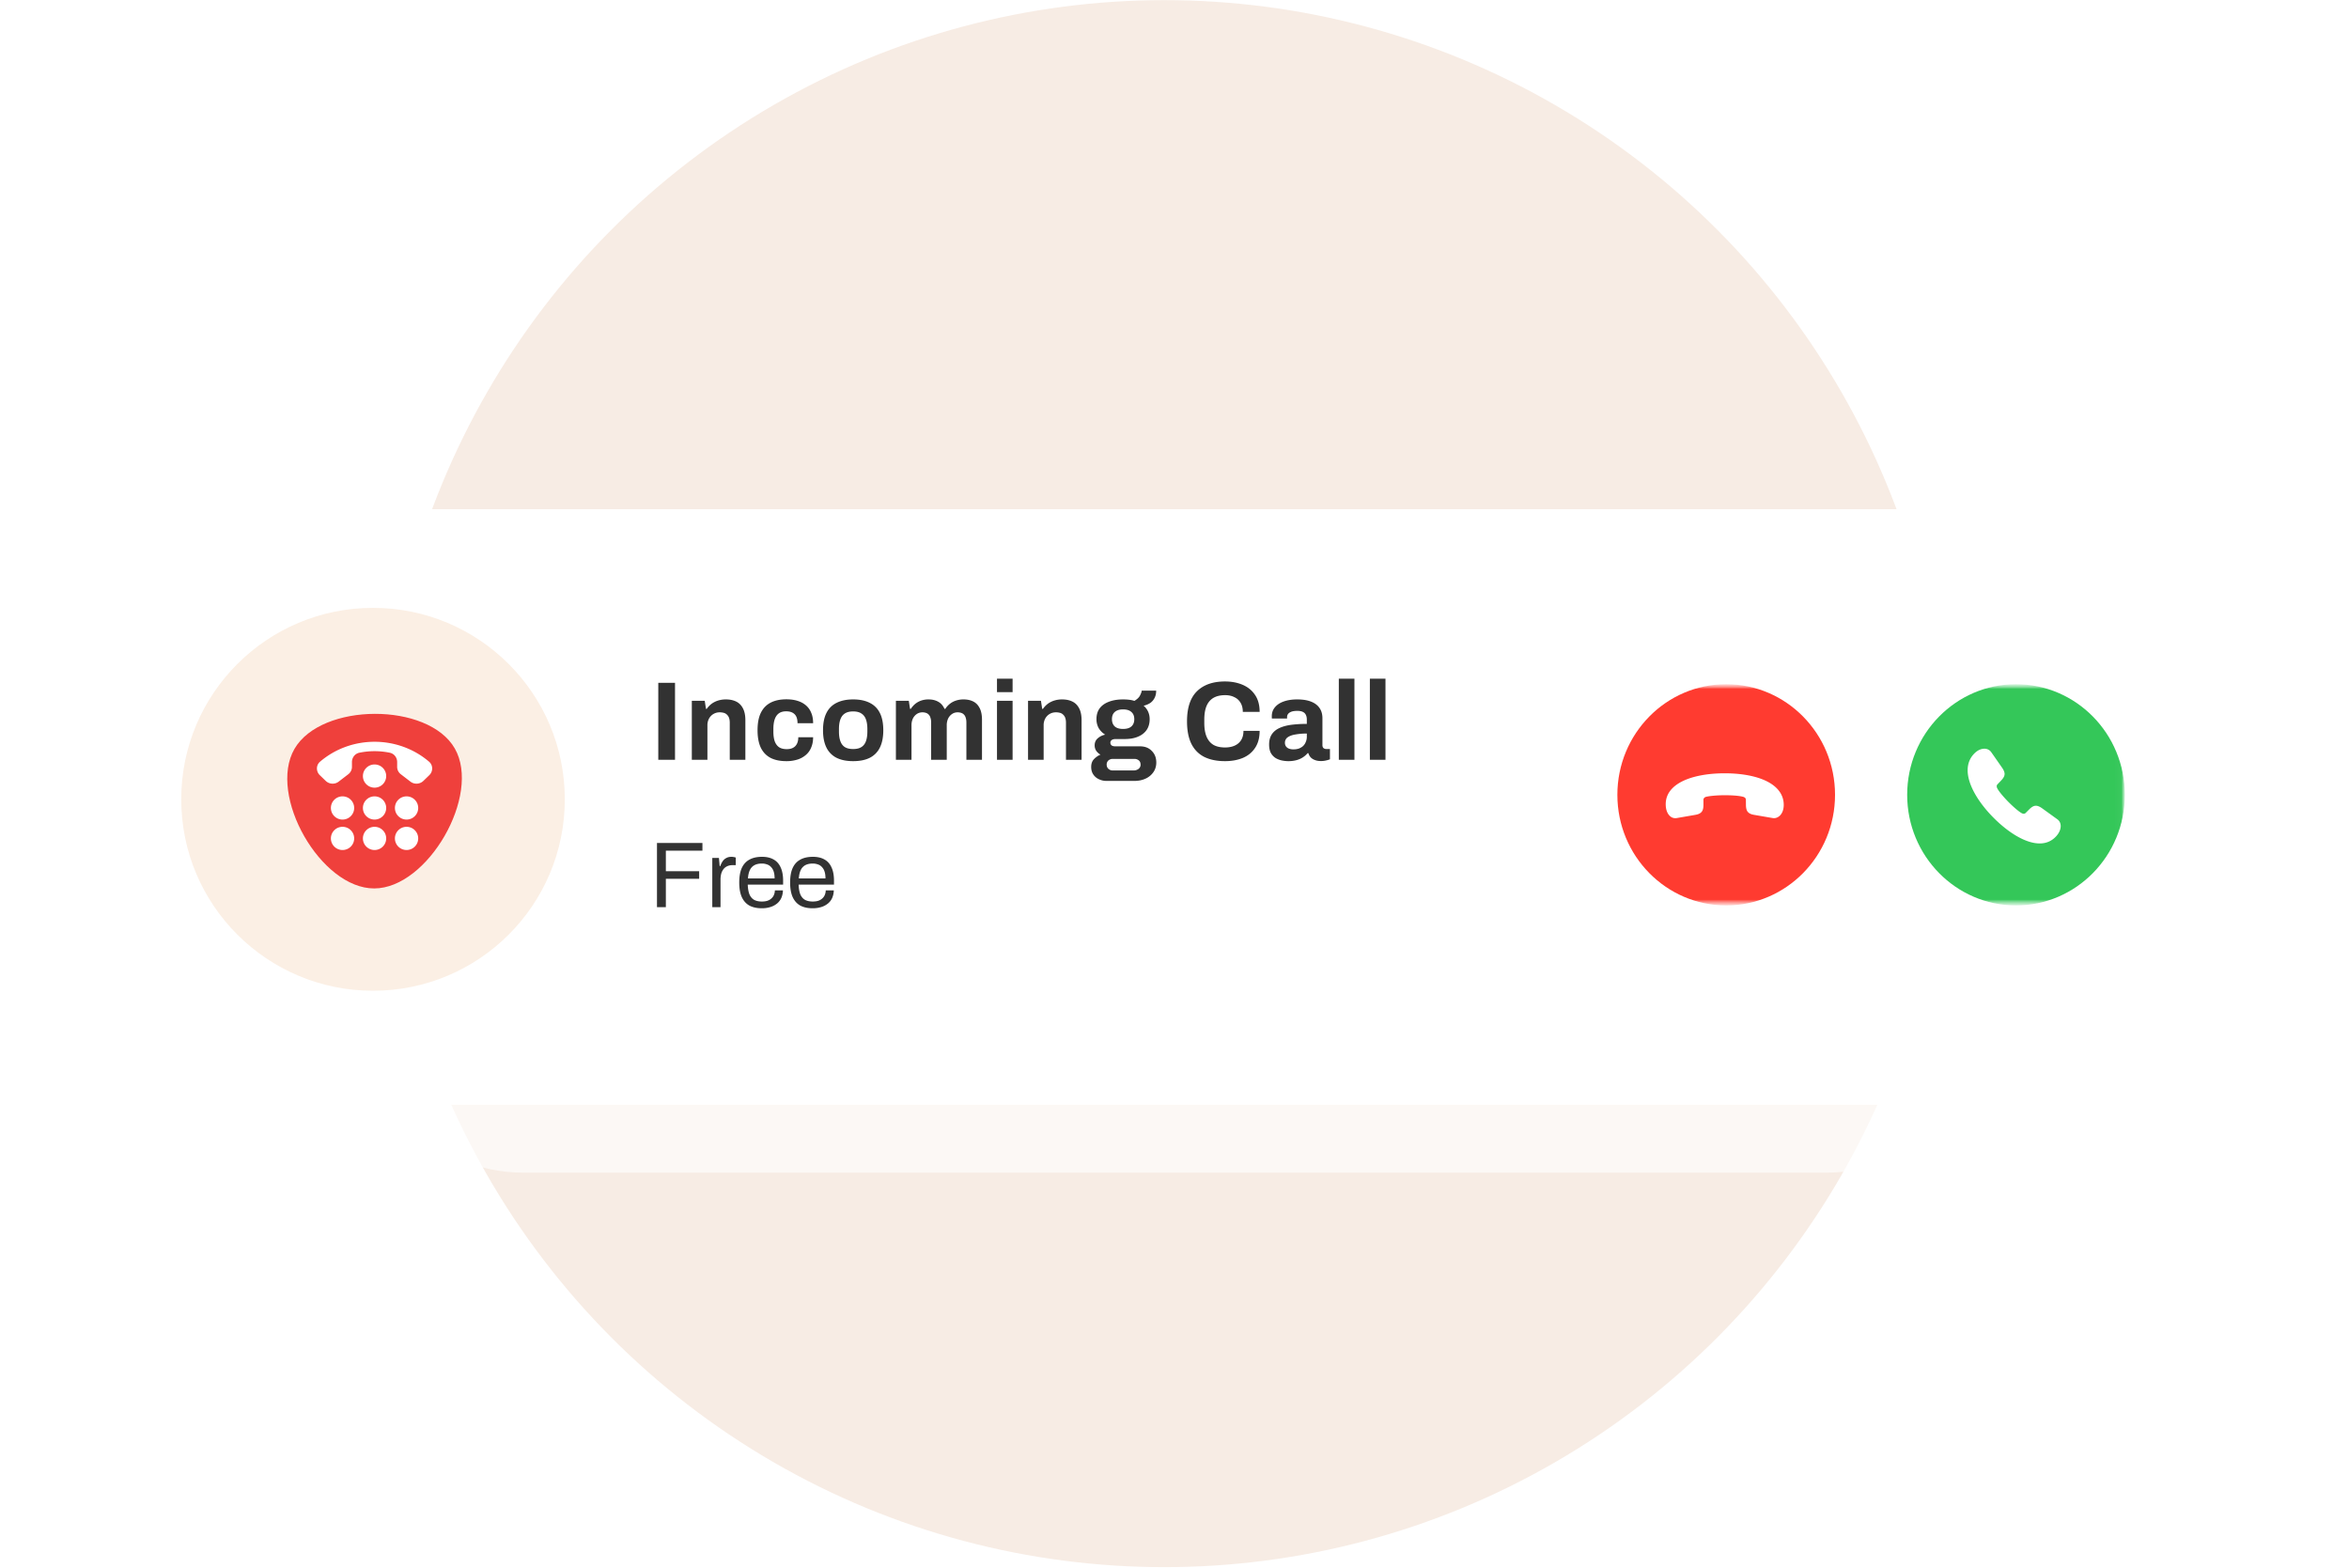
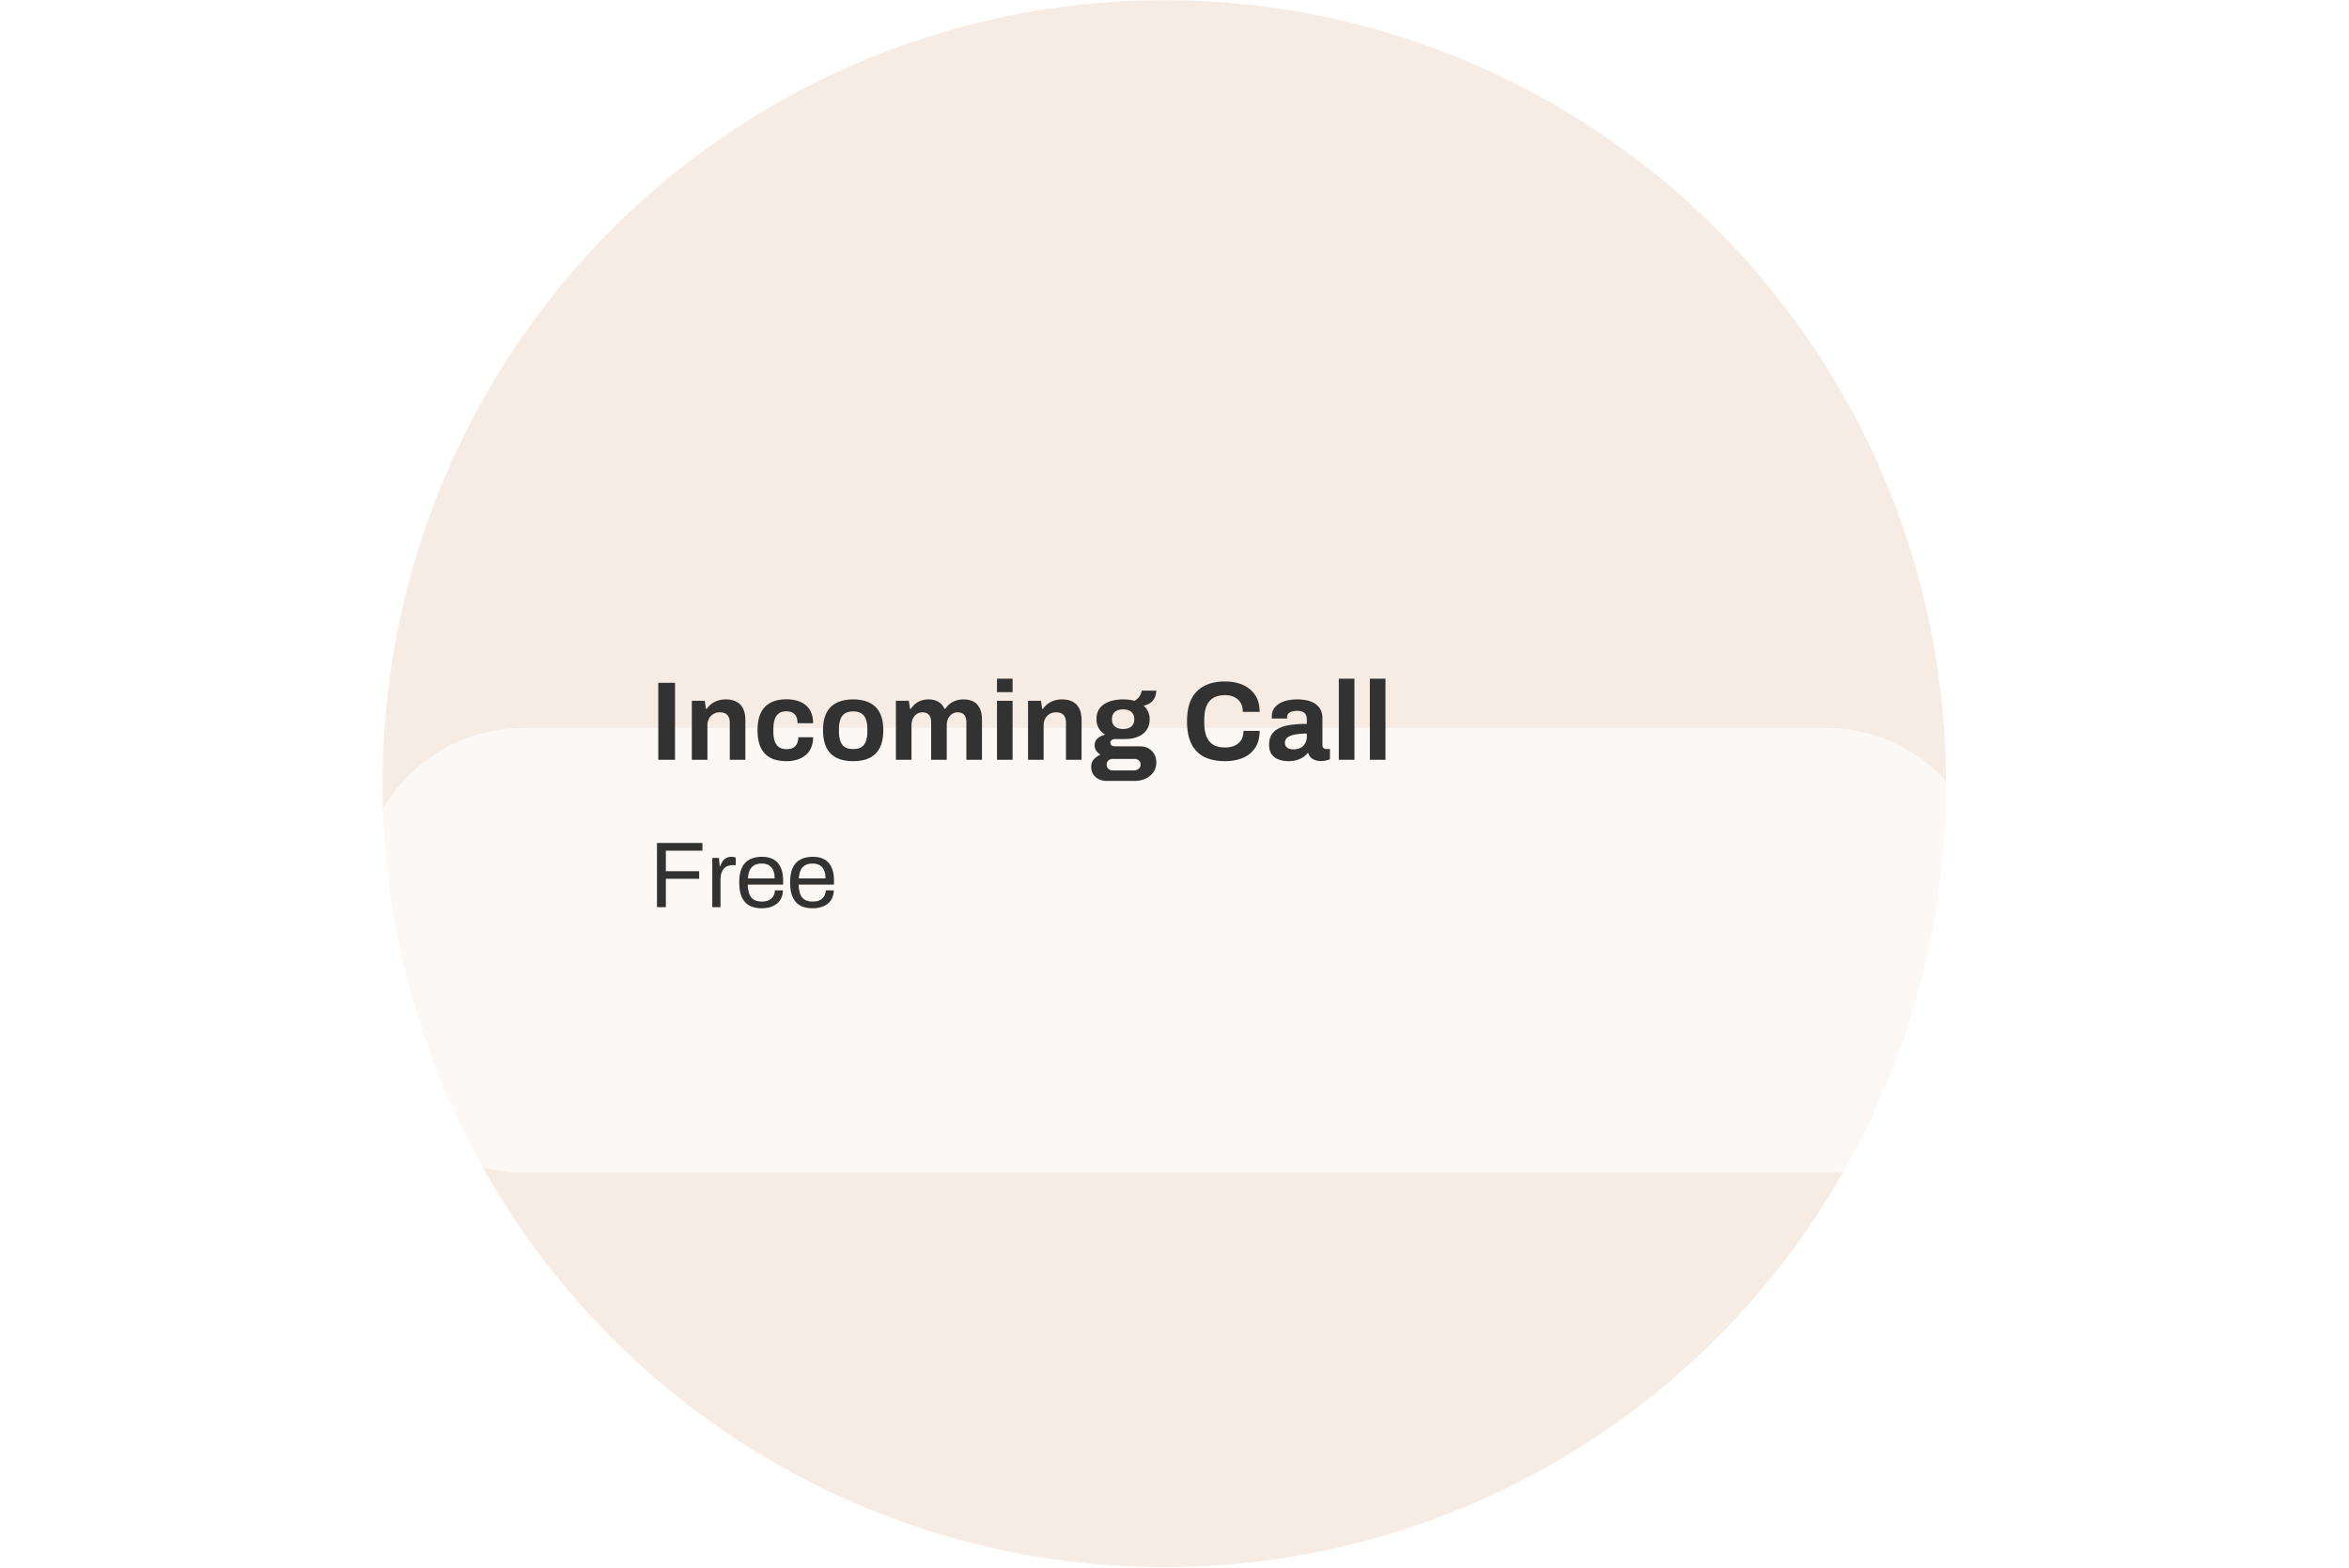
<svg xmlns="http://www.w3.org/2000/svg" width="346" height="231" viewBox="0 0 346 231" fill="none">
  <g clip-path="url(#a)">
    <ellipse cx="171.5" cy="115.442" rx="115.148" ry="115.422" fill="#F7ECE4" />
  </g>
  <g clip-path="url(#b)">
    <path d="M53.148 137.991v-8.764c0-13.255 10.746-23.997 24-23.997h191.776c13.255 0 24 10.742 24 23.997v17.528c0 13.255-10.745 23.997-24 23.997H77.149c-13.255 0-24-10.742-24-23.997v-8.764z" fill="#fff" filter="url(#c)" opacity=".8" />
-     <path d="M12 116.882c0-24.229 19.641-43.87 43.87-43.87h233.346c24.229 0 43.87 19.641 43.87 43.87 0 24.228-19.641 43.87-43.87 43.87H55.87c-24.229 0-43.87-19.642-43.87-43.87z" fill="#fff" filter="url(#d)" />
    <path d="M96.963 111.93v-11.342h2.464v11.342h-2.464zm4.94 0v-8.696h1.902l.181 1.19h.116c.199-.286.435-.534.711-.744.287-.209.606-.369.959-.479a3.842 3.842 0 0 1 1.157-.166c.574 0 1.075.105 1.505.314.43.21.76.541.992.992.242.452.364 1.042.364 1.77v5.819h-2.298v-5.456c0-.275-.034-.507-.1-.694a1.115 1.115 0 0 0-.297-.48 1 1 0 0 0-.463-.281 2.234 2.234 0 0 0-.629-.082 1.756 1.756 0 0 0-1.57.926 2.05 2.05 0 0 0-.232.992v5.075h-2.298zm13.931.199c-.926 0-1.703-.16-2.331-.48-.629-.33-1.108-.832-1.439-1.504-.32-.684-.479-1.538-.479-2.563 0-1.047.159-1.901.479-2.563.331-.672.81-1.174 1.439-1.504.639-.331 1.416-.496 2.331-.496.595 0 1.13.071 1.604.215.485.143.903.363 1.256.661.353.298.617.667.794 1.108.187.43.281.942.281 1.537h-2.298c0-.396-.061-.722-.182-.975a1.246 1.246 0 0 0-.562-.579c-.243-.132-.551-.198-.926-.198-.441 0-.799.099-1.075.297-.276.199-.479.491-.612.877-.132.386-.198.865-.198 1.438v.38c0 .563.066 1.037.198 1.422.144.386.359.678.645.877.287.187.661.281 1.124.281.375 0 .684-.066.926-.199.254-.132.447-.33.579-.595.132-.264.198-.584.198-.959h2.183c0 .562-.094 1.064-.281 1.505-.177.441-.441.81-.794 1.107a3.449 3.449 0 0 1-1.24.678 5.305 5.305 0 0 1-1.62.232zm9.825 0c-.948 0-1.753-.16-2.414-.48a3.316 3.316 0 0 1-1.505-1.504c-.341-.684-.512-1.538-.512-2.563 0-1.047.171-1.901.512-2.563a3.235 3.235 0 0 1 1.505-1.488c.661-.33 1.466-.496 2.414-.496.97 0 1.78.166 2.43.496a3.23 3.23 0 0 1 1.505 1.488c.342.662.512 1.516.512 2.563 0 1.025-.17 1.879-.512 2.563a3.311 3.311 0 0 1-1.505 1.504c-.65.32-1.46.48-2.43.48zm0-1.786c.507 0 .909-.093 1.207-.281.308-.187.534-.474.678-.86.143-.385.215-.859.215-1.422v-.396c0-.562-.072-1.036-.215-1.422-.144-.386-.37-.673-.678-.86-.298-.198-.7-.298-1.207-.298-.496 0-.899.1-1.207.298-.298.187-.518.474-.661.86-.144.386-.215.86-.215 1.422v.396c0 .563.071 1.037.215 1.422.143.386.363.673.661.86.308.188.711.281 1.207.281zm6.304 1.587v-8.696h1.901l.182 1.19h.116c.187-.286.408-.534.661-.744.265-.209.557-.369.876-.479a3.31 3.31 0 0 1 1.059-.166c.551 0 1.025.111 1.421.331.408.22.722.573.943 1.058h.116c.187-.286.413-.534.678-.744.264-.209.567-.369.909-.479a3.51 3.51 0 0 1 1.091-.166c.551 0 1.025.1 1.422.298.408.198.727.523.959.975.231.441.347 1.014.347 1.72v5.902h-2.298v-5.489c0-.275-.033-.507-.099-.694a1.027 1.027 0 0 0-.248-.463.955.955 0 0 0-.414-.265 1.66 1.66 0 0 0-.529-.082c-.308 0-.584.082-.826.248a1.735 1.735 0 0 0-.579.678 2.345 2.345 0 0 0-.198.992v5.075h-2.299v-5.489c0-.275-.033-.507-.099-.694a1.027 1.027 0 0 0-.248-.463.957.957 0 0 0-.413-.265 1.571 1.571 0 0 0-.529-.082 1.48 1.48 0 0 0-.827.248 1.751 1.751 0 0 0-.579.678 2.345 2.345 0 0 0-.198.992v5.075h-2.298zm14.89-9.969v-1.984h2.299v1.984h-2.299zm0 9.969v-8.696h2.299v8.696h-2.299zm4.574 0v-8.696h1.901l.182 1.19h.116c.198-.286.435-.534.711-.744.286-.209.606-.369.959-.479a3.833 3.833 0 0 1 1.157-.166c.573 0 1.075.105 1.505.314.429.21.76.541.992.992.242.452.363 1.042.363 1.77v5.819h-2.298v-5.456c0-.275-.033-.507-.099-.694a1.107 1.107 0 0 0-.298-.48.99.99 0 0 0-.463-.281 2.222 2.222 0 0 0-.628-.082c-.342 0-.65.082-.926.248-.275.165-.49.391-.645.678a2.061 2.061 0 0 0-.231.992v5.075h-2.298zm11.533 3.109c-.386 0-.75-.083-1.091-.248a1.956 1.956 0 0 1-.827-.695c-.209-.308-.314-.678-.314-1.107 0-.485.138-.871.413-1.158.287-.297.607-.518.959-.661a1.928 1.928 0 0 1-.628-.562 1.43 1.43 0 0 1-.231-.81c0-.43.154-.778.462-1.042.32-.276.684-.452 1.092-.529a2.846 2.846 0 0 1-.959-.959 2.673 2.673 0 0 1-.331-1.323c0-.628.154-1.157.463-1.587.32-.43.772-.755 1.356-.975.595-.232 1.295-.348 2.1-.348.319 0 .617.017.892.05.287.033.546.088.777.165.408-.242.684-.507.827-.793.154-.298.237-.535.248-.711h2.133c0 .407-.077.76-.231 1.058a1.959 1.959 0 0 1-.629.744 2.89 2.89 0 0 1-.992.413c.287.243.507.535.662.876.154.342.231.711.231 1.108 0 .617-.149 1.147-.446 1.587-.298.43-.722.761-1.273.992-.541.232-1.191.348-1.951.348h-1.323c-.265 0-.463.049-.595.148a.446.446 0 0 0-.199.397c0 .144.055.27.166.381.121.099.314.148.578.148h3.621c.728 0 1.306.226 1.736.678.441.441.662 1.009.662 1.703 0 .529-.138.998-.414 1.406a2.8 2.8 0 0 1-1.141.959c-.485.231-1.041.347-1.67.347h-4.133zm.959-1.538h3.059c.198 0 .374-.038.529-.116a.815.815 0 0 0 .364-.297.713.713 0 0 0 .132-.43c0-.287-.088-.502-.265-.645a1.016 1.016 0 0 0-.661-.215h-3.158a.963.963 0 0 0-.661.232.794.794 0 0 0-.248.611c0 .254.082.458.248.612a.929.929 0 0 0 .661.248zm1.505-6.117c.54 0 .947-.122 1.223-.364.287-.254.43-.612.43-1.075 0-.463-.143-.815-.43-1.058-.276-.253-.683-.38-1.223-.38-.53 0-.937.127-1.224.38-.276.243-.413.595-.413 1.058 0 .298.06.557.182.777.121.221.303.386.545.496.243.111.546.166.91.166zm15.007 4.745c-1.179 0-2.188-.204-3.025-.612-.838-.419-1.477-1.064-1.918-1.934-.43-.871-.645-1.979-.645-3.324 0-1.984.485-3.455 1.455-4.414.981-.97 2.359-1.455 4.133-1.455.97 0 1.841.165 2.613.496.771.331 1.378.827 1.818 1.488.452.661.678 1.493.678 2.497h-2.48c0-.53-.11-.976-.33-1.34a2.014 2.014 0 0 0-.91-.826c-.386-.199-.838-.298-1.356-.298-.705 0-1.289.138-1.752.413-.452.276-.788.684-1.009 1.224-.209.529-.314 1.179-.314 1.951v.512c0 .794.11 1.461.331 2.001.22.529.551.931.992 1.207.452.264 1.03.397 1.736.397.551 0 1.031-.094 1.438-.281.408-.188.722-.463.943-.827.22-.364.33-.81.33-1.339h2.381c0 1.003-.22 1.835-.661 2.496-.43.662-1.031 1.158-1.802 1.488-.772.32-1.654.48-2.646.48zm9.315 0c-.286 0-.595-.033-.925-.099a3.054 3.054 0 0 1-.91-.348 2.103 2.103 0 0 1-.711-.744c-.176-.33-.264-.749-.264-1.256 0-.606.132-1.108.397-1.505.264-.397.639-.705 1.124-.926.496-.231 1.086-.391 1.769-.479a17.812 17.812 0 0 1 2.265-.132v-.645c0-.254-.044-.474-.132-.662a.888.888 0 0 0-.43-.446c-.199-.11-.48-.165-.843-.165-.364 0-.662.044-.893.132-.221.088-.38.204-.48.347a.788.788 0 0 0-.132.447v.198h-2.232a.766.766 0 0 1-.016-.149v-.198c0-.507.154-.943.462-1.306.309-.375.744-.662 1.307-.86.562-.198 1.218-.298 1.967-.298.805 0 1.477.105 2.017.314.551.21.97.518 1.257.926.297.408.446.921.446 1.538v3.952c0 .198.055.347.166.446a.659.659 0 0 0 .396.132h.546v1.505c-.11.055-.281.11-.513.165a3.105 3.105 0 0 1-.843.099c-.319 0-.606-.049-.86-.149a1.633 1.633 0 0 1-.611-.38 1.471 1.471 0 0 1-.348-.628h-.115a3.201 3.201 0 0 1-1.637 1.025 4.548 4.548 0 0 1-1.224.149zm.778-1.736c.308 0 .584-.044.826-.132.243-.1.447-.226.612-.381.165-.165.292-.363.38-.595.099-.231.149-.479.149-.744v-.479a9.32 9.32 0 0 0-1.653.132c-.485.077-.871.215-1.158.413a.964.964 0 0 0-.413.827c0 .198.05.369.149.512a.933.933 0 0 0 .43.331c.187.077.413.116.678.116zm6.68 1.537V99.977h2.299v11.953h-2.299zm4.574 0V99.977h2.298v11.953h-2.298zM96.77 133.635v-9.452h6.696v1.13h-5.388v3.031h4.905v1.116h-4.905v4.175H96.77zm8.147 0v-7.248h.978l.11 1.199h.096a2.78 2.78 0 0 1 .304-.648c.128-.211.303-.381.523-.509.221-.138.492-.207.813-.207.138 0 .262.014.372.041.12.019.207.042.262.069v1.116h-.455c-.312 0-.583.055-.813.165-.22.102-.404.248-.551.441a2.015 2.015 0 0 0-.331.689 3.653 3.653 0 0 0-.096.855v4.037h-1.212zm7.278.165c-.716 0-1.323-.133-1.819-.4-.486-.275-.858-.693-1.116-1.254-.248-.56-.372-1.272-.372-2.135 0-.873.124-1.585.372-2.136.258-.56.634-.973 1.13-1.24.496-.275 1.116-.413 1.86-.413.68 0 1.249.133 1.709.399.459.258.803.648 1.033 1.172.239.514.358 1.162.358 1.942v.579h-5.208c.019.579.101 1.056.248 1.433.156.367.386.638.689.813.303.165.684.248 1.144.248.312 0 .583-.037.813-.11.238-.083.436-.198.592-.345a1.41 1.41 0 0 0 .372-.523c.083-.203.129-.423.138-.662h1.185a2.946 2.946 0 0 1-.221 1.075 2.26 2.26 0 0 1-.606.827 2.877 2.877 0 0 1-.978.537 4.168 4.168 0 0 1-1.323.193zm-2.025-4.395h3.926c0-.405-.045-.744-.137-1.02a1.683 1.683 0 0 0-.4-.675 1.376 1.376 0 0 0-.592-.372 2.144 2.144 0 0 0-.758-.124c-.423 0-.781.078-1.075.234a1.548 1.548 0 0 0-.675.717c-.156.321-.253.734-.289 1.24zm9.518 4.395c-.716 0-1.322-.133-1.818-.4-.487-.275-.859-.693-1.116-1.254-.248-.56-.372-1.272-.372-2.135 0-.873.124-1.585.372-2.136.257-.56.633-.973 1.129-1.24.496-.275 1.116-.413 1.86-.413.68 0 1.25.133 1.709.399.459.258.804.648 1.033 1.172.239.514.358 1.162.358 1.942v.579h-5.208c.019.579.101 1.056.248 1.433.157.367.386.638.689.813.303.165.685.248 1.144.248.312 0 .583-.037.813-.11.239-.083.436-.198.592-.345.166-.147.29-.321.372-.523.083-.203.129-.423.138-.662h1.185a2.946 2.946 0 0 1-.221 1.075 2.238 2.238 0 0 1-.606.827 2.877 2.877 0 0 1-.978.537 4.168 4.168 0 0 1-1.323.193zm-2.025-4.395h3.927c0-.405-.046-.744-.138-1.02a1.683 1.683 0 0 0-.4-.675 1.37 1.37 0 0 0-.592-.372 2.144 2.144 0 0 0-.758-.124c-.422 0-.781.078-1.075.234a1.548 1.548 0 0 0-.675.717c-.156.321-.252.734-.289 1.24z" fill="#323232" />
-     <path d="M83.193 117.749c0-15.576-12.647-28.202-28.249-28.202-15.601 0-28.249 12.626-28.249 28.202 0 15.576 12.648 28.202 28.25 28.202 15.6 0 28.248-12.626 28.248-28.202z" fill="#FBEFE4" />
-     <path d="M66.99 110.264c-3.907-6.843-19.65-6.786-23.615.057-3.964 6.871 3.879 20.586 11.75 20.558 7.872 0 15.8-13.744 11.865-20.615z" fill="#EF403C" />
-     <path fill-rule="evenodd" clip-rule="evenodd" d="M51.3 114.058l-1.419 1.09a1.468 1.468 0 0 1-1.9-.108l-.873-.845c-.572-.552-.572-1.471.035-1.988 2.29-1.956 5.16-2.934 8.028-2.934 2.869 0 5.737.978 8.028 2.934.606.517.606 1.436.035 1.988l-.874.845a1.468 1.468 0 0 1-1.9.108l-1.42-1.09a1.359 1.359 0 0 1-.54-1.08v-.716c0-.651-.43-1.239-1.089-1.375a11.11 11.11 0 0 0-4.48 0c-.659.136-1.09.724-1.09 1.375v.716c0 .421-.197.816-.54 1.08zm3.87-1.441c-.946 0-1.714.765-1.714 1.709 0 .943.768 1.708 1.715 1.708.947 0 1.714-.765 1.714-1.708 0-.944-.767-1.709-1.714-1.709zm-6.43 6.408c0-.944.769-1.709 1.715-1.709.948 0 1.715.765 1.715 1.709 0 .944-.767 1.709-1.715 1.709a1.712 1.712 0 0 1-1.714-1.709zm4.716 0c0-.944.768-1.709 1.715-1.709.947 0 1.714.765 1.714 1.709 0 .944-.767 1.709-1.714 1.709a1.712 1.712 0 0 1-1.715-1.709zm6.43-1.709c-.947 0-1.715.765-1.715 1.709 0 .944.768 1.709 1.715 1.709.947 0 1.714-.765 1.714-1.709 0-.944-.767-1.709-1.714-1.709zM48.74 123.51c0-.943.768-1.708 1.715-1.708.947 0 1.714.765 1.714 1.708 0 .944-.767 1.709-1.715 1.709a1.712 1.712 0 0 1-1.714-1.709zm6.43-1.708c-.947 0-1.715.765-1.715 1.708 0 .944.768 1.709 1.715 1.709.947 0 1.714-.765 1.714-1.709 0-.943-.767-1.708-1.714-1.708zm3 1.708c0-.943.768-1.708 1.715-1.708.947 0 1.714.765 1.714 1.708 0 .944-.767 1.709-1.714 1.709a1.712 1.712 0 0 1-1.715-1.709z" fill="#fff" />
+     <path d="M66.99 110.264z" fill="#EF403C" />
    <mask id="e" style="mask-type:luminance" maskUnits="userSpaceOnUse" x="236" y="100" width="77" height="34">
      <path d="M312.98 100.789h-76.585v32.589h76.585v-32.589z" fill="#fff" />
    </mask>
    <g mask="url(#e)">
      <mask id="f" style="mask-type:luminance" maskUnits="userSpaceOnUse" x="236" y="100" width="77" height="34">
-         <path d="M312.984 100.793h-76.586v32.589h76.586v-32.589z" fill="#fff" />
-       </mask>
+         </mask>
      <g mask="url(#f)">
        <path d="M270.294 117.088c0-9-7.177-16.295-16.031-16.295-8.852 0-16.029 7.295-16.029 16.295 0 8.999 7.177 16.294 16.029 16.294 8.854 0 16.031-7.295 16.031-16.294z" fill="#FF3B30" />
-         <path d="M254.045 113.918c-3.201 0-6.21.684-7.71 2.209-.68.691-1.021 1.526-.976 2.532.029.609.214 1.15.562 1.503.258.271.621.421 1.042.354l2.743-.474c.413-.068.702-.195.886-.391.244-.24.318-.601.318-1.074v-.759c0-.12.052-.211.126-.286a.509.509 0 0 1 .266-.15c.503-.12 1.523-.233 2.743-.233 1.219 0 2.232.09 2.742.241a.686.686 0 0 1 .259.142.44.44 0 0 1 .118.278l.007.767c.008.473.082.834.318 1.074.192.196.481.323.895.391l2.706.466c.435.075.804-.083 1.093-.368.348-.346.54-.879.555-1.488.022-1.014-.363-1.849-1.028-2.525-1.5-1.525-4.465-2.209-7.665-2.209z" fill="#fff" />
        <path d="M312.981 117.088c0-9-7.176-16.295-16.029-16.295-8.854 0-16.03 7.295-16.03 16.295 0 8.999 7.176 16.294 16.03 16.294 8.853 0 16.029-7.295 16.029-16.294z" fill="#34C759" />
        <path d="M293.583 120.404c2.137 2.171 4.731 3.847 6.853 3.847.954 0 1.789-.338 2.462-1.09.392-.443.635-.961.635-1.472 0-.376-.14-.737-.488-.992l-2.269-1.638c-.348-.241-.635-.361-.901-.361-.333 0-.637.195-.977.533l-.525.526a.39.39 0 0 1-.28.121.678.678 0 0 1-.296-.083c-.458-.248-1.242-.932-1.974-1.668-.724-.737-1.397-1.533-1.633-1.999a.735.735 0 0 1-.082-.301c0-.097.03-.195.111-.278l.524-.548c.327-.346.526-.646.526-.992 0-.27-.126-.564-.37-.917l-1.589-2.277a1.206 1.206 0 0 0-1.02-.518c-.488 0-.99.225-1.427.654-.717.698-1.035 1.563-1.035 2.517 0 2.157 1.62 4.771 3.755 6.936z" fill="#fff" />
      </g>
    </g>
  </g>
  <defs>
    <filter id="c" x="41.148" y="95.231" width="263.777" height="89.519" filterUnits="userSpaceOnUse" color-interpolation-filters="sRGB">
      <feFlood flood-opacity="0" result="BackgroundImageFix" />
      <feColorMatrix in="SourceAlpha" values="0 0 0 0 0 0 0 0 0 0 0 0 0 0 0 0 0 0 127 0" result="hardAlpha" />
      <feOffset dy="2" />
      <feGaussianBlur stdDeviation="6" />
      <feComposite in2="hardAlpha" operator="out" />
      <feColorMatrix values="0 0 0 0 0 0 0 0 0 0 0 0 0 0 0 0 0 0 0.12 0" />
      <feBlend in2="BackgroundImageFix" result="effect1_dropShadow_9201_15826" />
      <feBlend in="SourceGraphic" in2="effect1_dropShadow_9201_15826" result="shape" />
    </filter>
    <filter id="d" x="0" y="63.012" width="345.086" height="111.738" filterUnits="userSpaceOnUse" color-interpolation-filters="sRGB">
      <feFlood flood-opacity="0" result="BackgroundImageFix" />
      <feColorMatrix in="SourceAlpha" values="0 0 0 0 0 0 0 0 0 0 0 0 0 0 0 0 0 0 127 0" result="hardAlpha" />
      <feOffset dy="2" />
      <feGaussianBlur stdDeviation="6" />
      <feComposite in2="hardAlpha" operator="out" />
      <feColorMatrix values="0 0 0 0 0 0 0 0 0 0 0 0 0 0 0 0 0 0 0.12 0" />
      <feBlend in2="BackgroundImageFix" result="effect1_dropShadow_9201_15826" />
      <feBlend in="SourceGraphic" in2="effect1_dropShadow_9201_15826" result="shape" />
    </filter>
    <clipPath id="a">
      <path fill="#fff" transform="translate(56)" d="M0 0h231v231H0z" />
    </clipPath>
    <clipPath id="b">
      <path fill="#fff" transform="translate(0 63)" d="M0 0h346v122H0z" />
    </clipPath>
  </defs>
</svg>